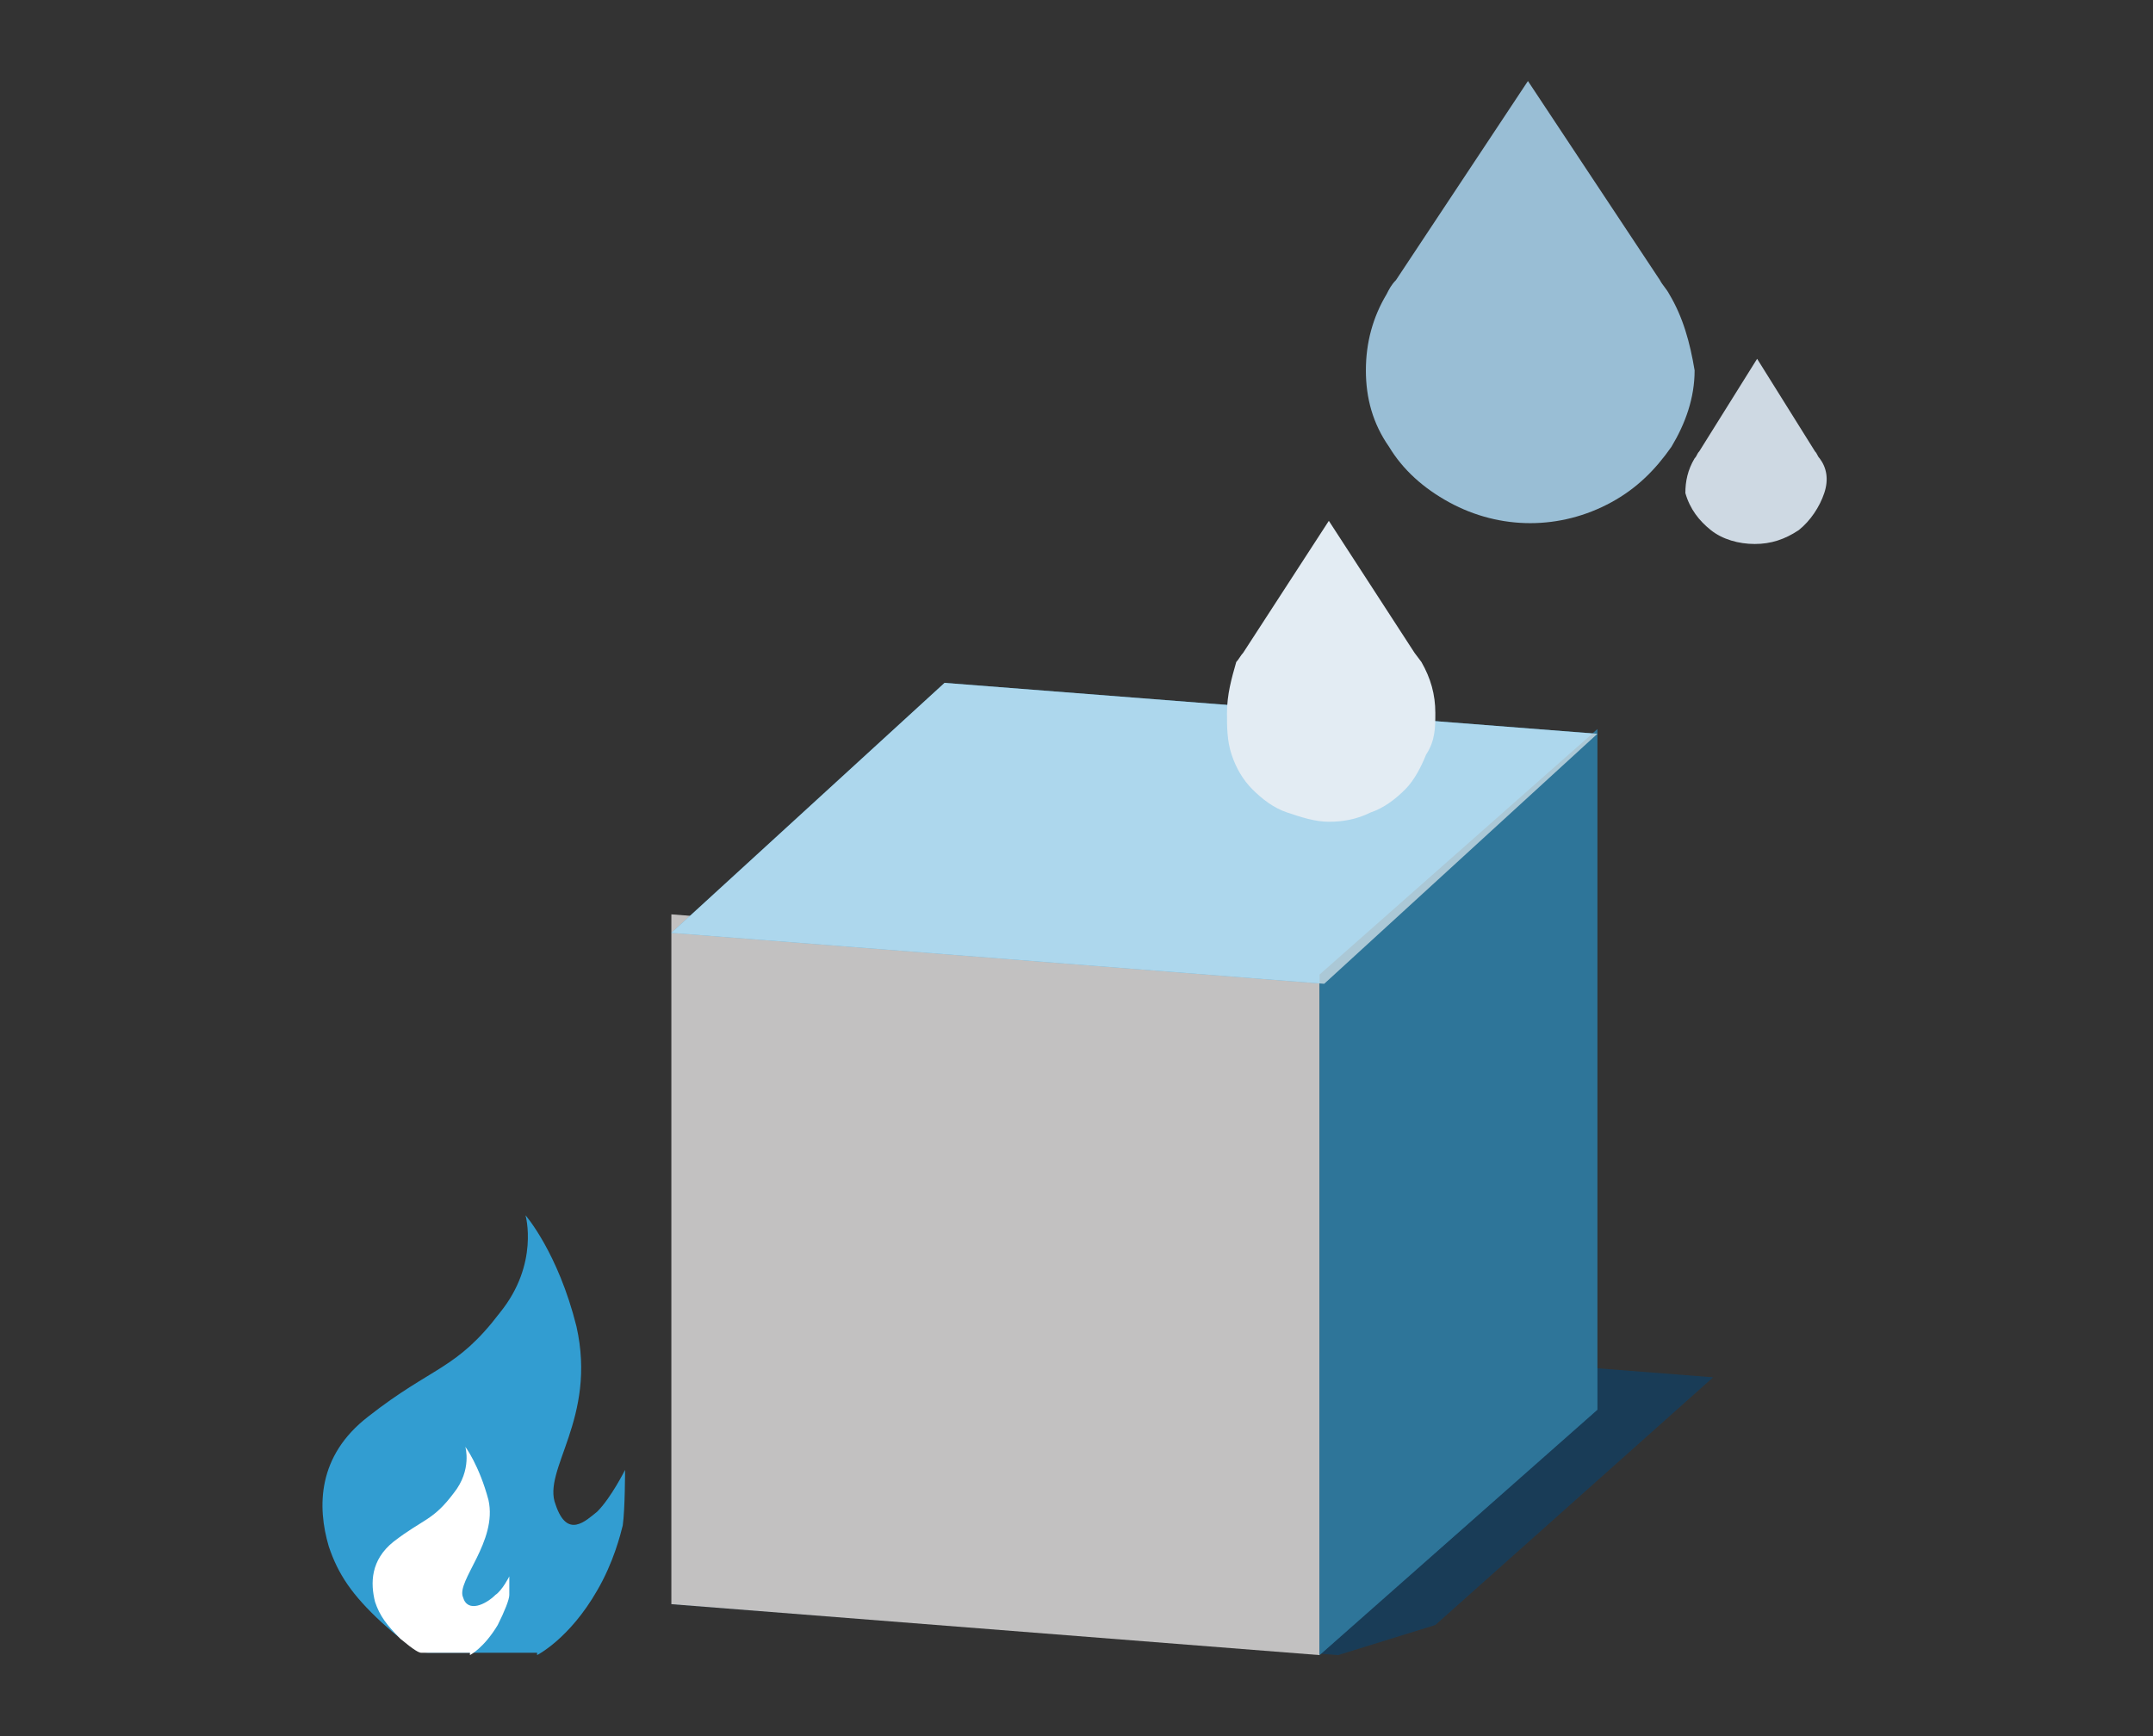
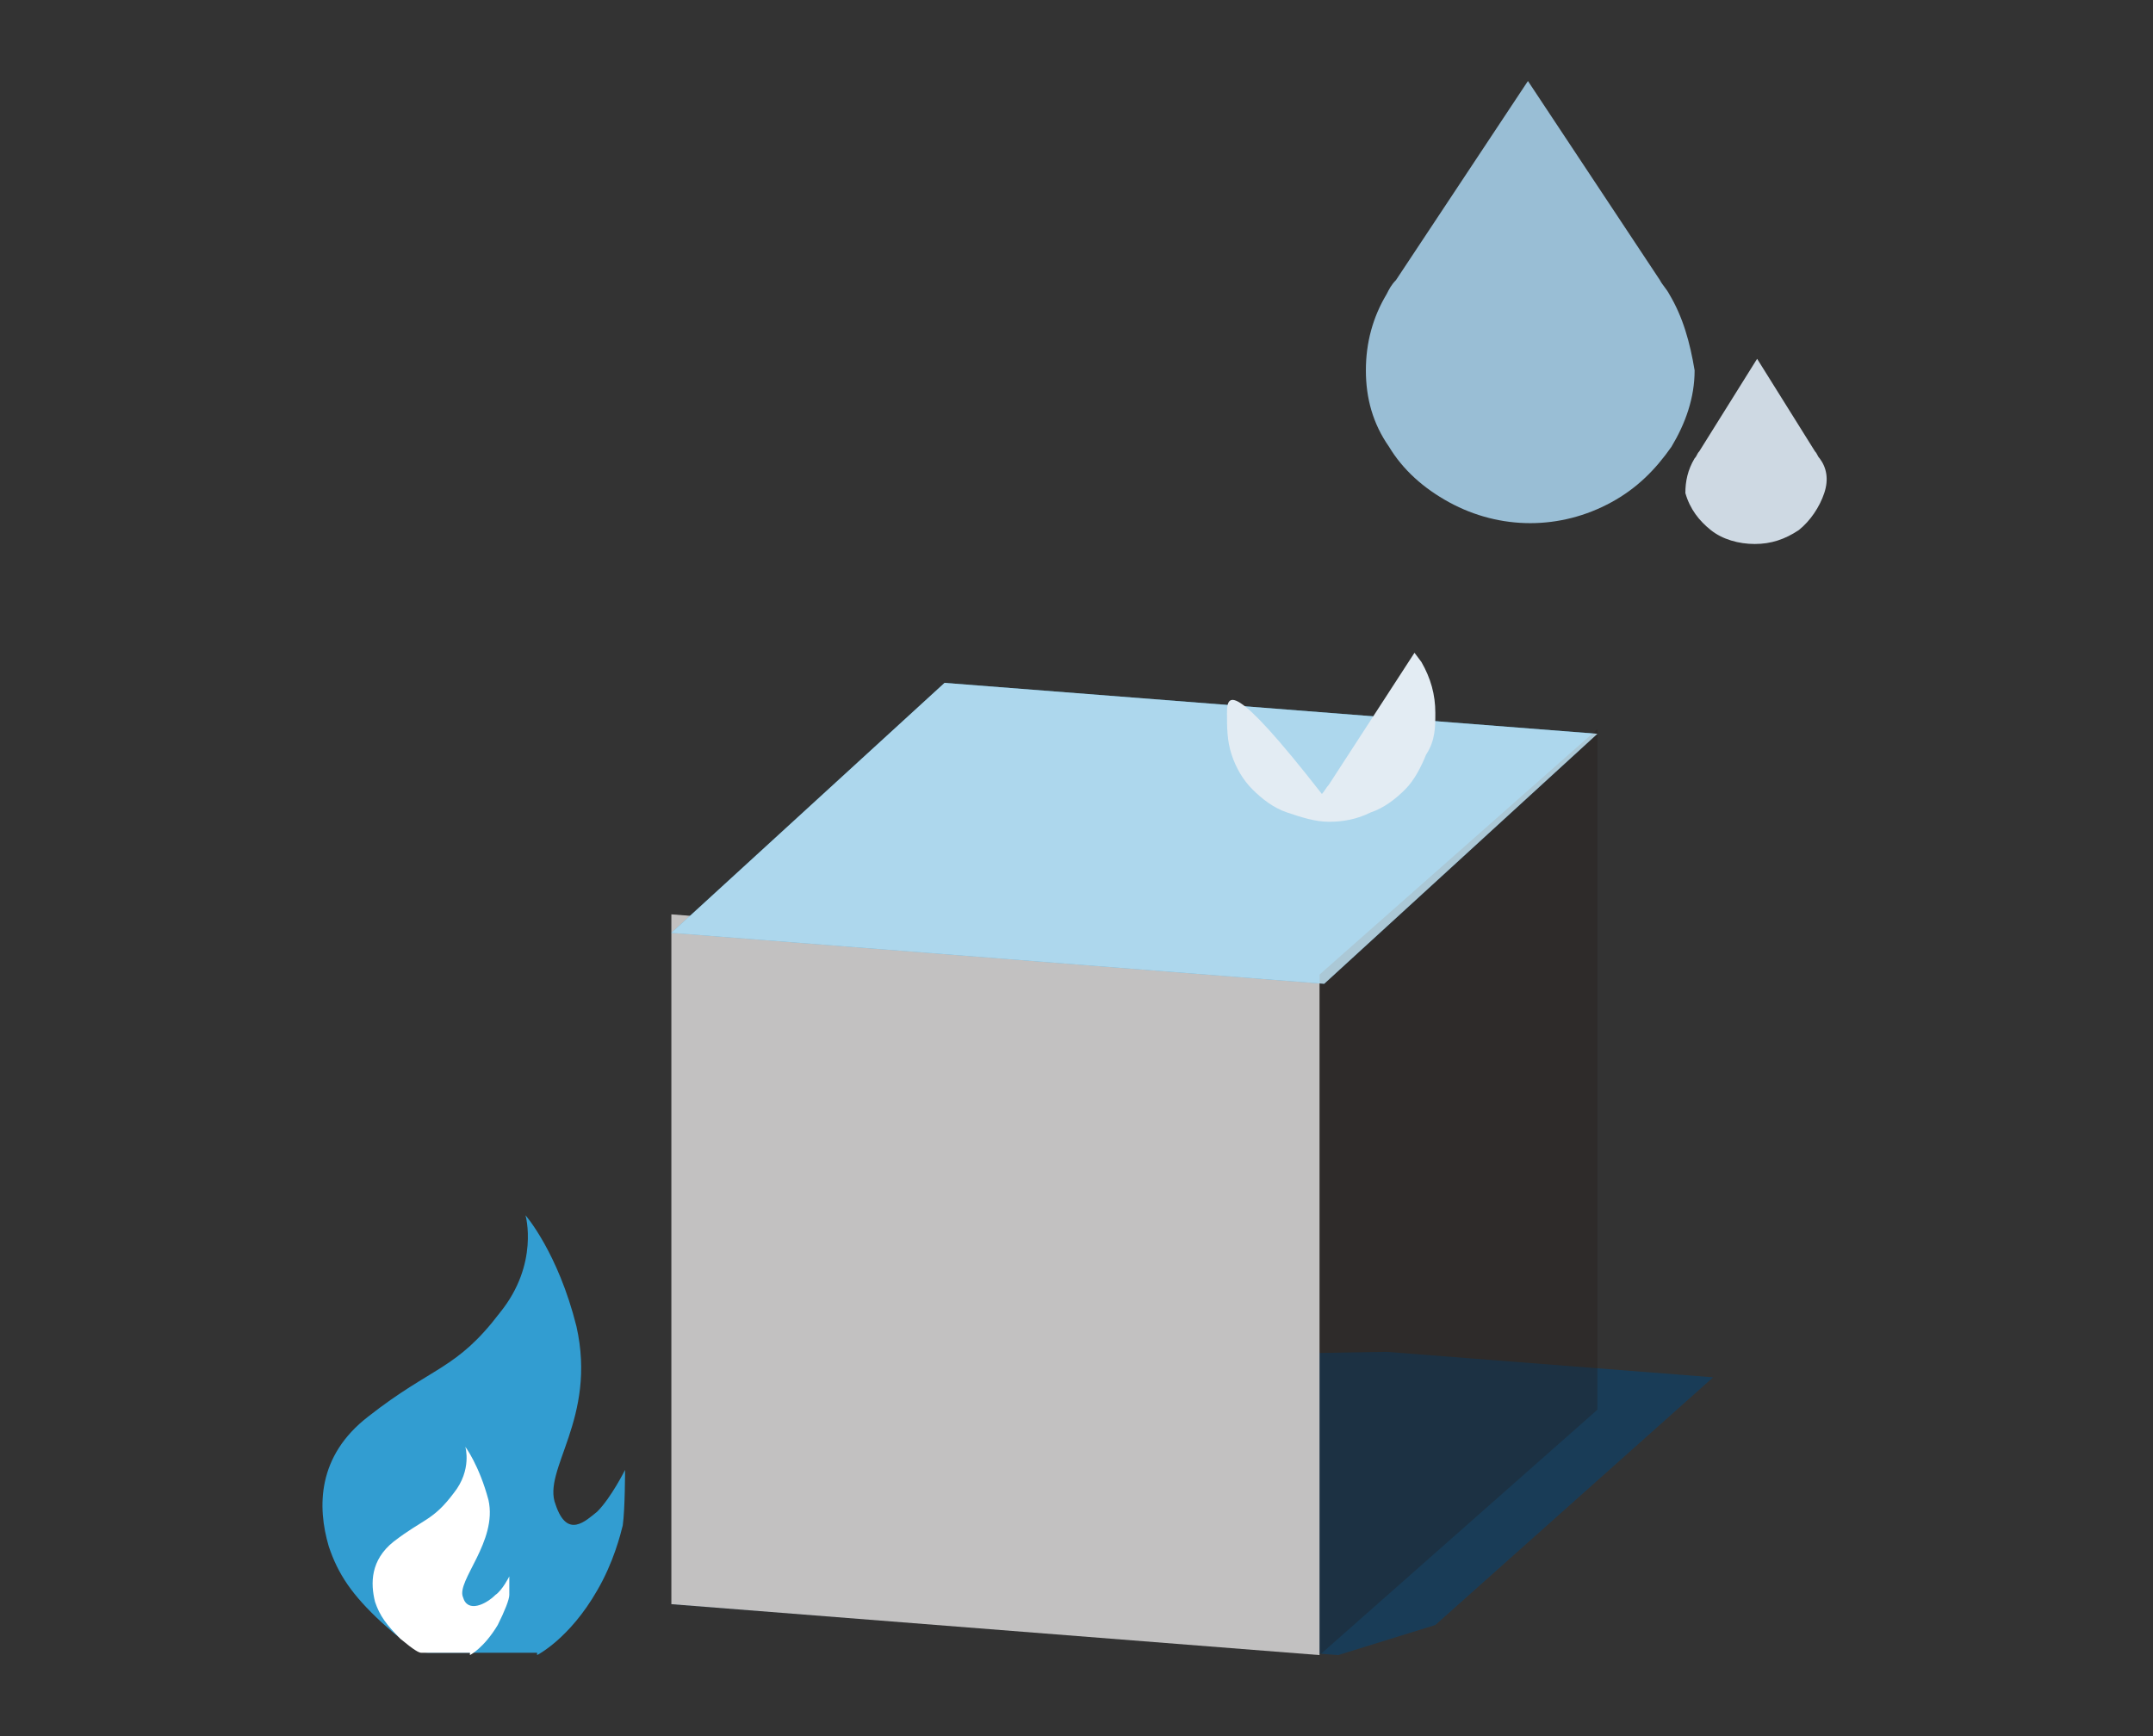
<svg xmlns="http://www.w3.org/2000/svg" version="1.1" id="圖層_1" x="0px" y="0px" viewBox="0 0 93 75" style="enable-background:new 0 0 93 75;" xml:space="preserve">
  <rect x="0" y="0" width="93" height="75" fill="#333333" stroke="none" />
  <style type="text/css">
	.st0{opacity:0.5;fill:#00467C;enable-background:new    ;}
	.st1{fill:#C2C1C1;}
	.st2{fill:#339CD1;}
	.st3{opacity:0.3;fill:#231815;enable-background:new    ;}
	.st4{opacity:0.6;fill:#FFFFFF;enable-background:new    ;}
	.st5{fill:#99BED5;}
	.st6{fill:#E3ECF3;}
	.st7{fill:#CED9E3;}
	.st8{fill:#329DD1;}
	.st9{fill:#FFFFFF;}
</style>
  <g>
    <path class="st0" d="M29,69.3l28.8,2.2l4.2-1.3l12-10.7l-14.1-1.1L41,58.7L29,69.3z" />
    <path class="st1" d="M57,71.5l-28-2.2V39.5l28,2.2V71.5z" />
    <path class="st2" d="M57.2,42.5L29,40.3l11.8-10.8L69,31.7L57.2,42.5z" />
-     <path class="st2" d="M69,60.9L57,71.5V42.1l12-10.6V60.9z" />
    <path class="st3" d="M69,60.9L57,71.5V42.1l12-10.6V60.9z" />
    <path class="st4" d="M57.2,42.5L29,40.3l11.8-10.8L69,31.7L57.2,42.5z" />
    <path class="st5" d="M72.1,12.7c-0.1-0.2-0.3-0.4-0.4-0.6L66,3.5l-5.7,8.6c-0.2,0.2-0.3,0.4-0.4,0.6c-0.6,1-0.9,2.1-0.9,3.3   c0,1.2,0.3,2.3,1,3.3c0.6,1,1.5,1.8,2.6,2.4s2.3,0.9,3.5,0.9s2.4-0.3,3.5-0.9s1.9-1.4,2.6-2.4c0.6-1,1-2.1,1-3.3   C73,14.8,72.7,13.7,72.1,12.7z" />
-     <path class="st6" d="M61.4,28.6l-0.3-0.4l-3.7-5.7l-3.7,5.7c-0.1,0.1-0.2,0.3-0.3,0.4C53.2,29.3,53,30,53,30.8c0,0.6,0,1.2,0.2,1.8   c0.2,0.6,0.5,1.1,0.9,1.5c0.4,0.4,0.9,0.8,1.5,1c0.6,0.2,1.2,0.4,1.8,0.4s1.2-0.1,1.8-0.4c0.6-0.2,1.1-0.6,1.5-1   c0.4-0.4,0.7-1,0.9-1.5C62,32,62,31.4,62,30.8C62,30,61.8,29.3,61.4,28.6z" />
+     <path class="st6" d="M61.4,28.6l-0.3-0.4l-3.7,5.7c-0.1,0.1-0.2,0.3-0.3,0.4C53.2,29.3,53,30,53,30.8c0,0.6,0,1.2,0.2,1.8   c0.2,0.6,0.5,1.1,0.9,1.5c0.4,0.4,0.9,0.8,1.5,1c0.6,0.2,1.2,0.4,1.8,0.4s1.2-0.1,1.8-0.4c0.6-0.2,1.1-0.6,1.5-1   c0.4-0.4,0.7-1,0.9-1.5C62,32,62,31.4,62,30.8C62,30,61.8,29.3,61.4,28.6z" />
    <path class="st7" d="M78.6,19.8c-0.1-0.1-0.1-0.2-0.2-0.3l-2.5-4l-2.5,4c-0.1,0.1-0.1,0.2-0.2,0.3c-0.3,0.5-0.4,1-0.4,1.5   c0.2,0.7,0.6,1.2,1.1,1.6c0.5,0.4,1.2,0.6,1.9,0.6s1.3-0.2,1.9-0.6c0.5-0.4,0.9-1,1.1-1.6C79,20.7,78.9,20.2,78.6,19.8z" />
    <path class="st8" d="M23.2,71.5c0,0,1.4-0.7,2.6-2.8c0.7-1.2,1-2.4,1.1-2.8c0.1-0.7,0.1-2.4,0.1-2.4s-0.6,1.2-1.2,1.8   c-0.5,0.4-1.3,1.2-1.8-0.3c-0.6-1.5,1.8-3.7,0.9-7.7c-0.8-3.2-2.2-4.8-2.2-4.8s0.6,2.1-1.1,4.2c-1.9,2.5-2.9,2.3-5.7,4.5   c-2.2,1.7-2.2,3.9-1.7,5.6c0.4,1.2,1,2.1,2.3,3.3c1.2,1.1,1.7,1.3,2,1.3H23.2z" />
    <path class="st9" d="M20.3,71.5c0,0,0.6-0.3,1.2-1.3c0.3-0.6,0.5-1.1,0.5-1.3c0-0.3,0-0.8,0-0.8s-0.3,0.6-0.6,0.8   C21,69.3,20.2,69.7,20,69c-0.3-0.7,1.5-2.4,1.1-4.2c-0.4-1.5-1-2.3-1-2.3s0.3,1-0.5,2c-0.9,1.2-1.3,1.1-2.6,2.1   c-1,0.8-1,1.8-0.8,2.6c0.2,0.6,0.5,1,1.1,1.6c0.6,0.5,0.8,0.6,0.9,0.6H20.3z" />
  </g>
</svg>